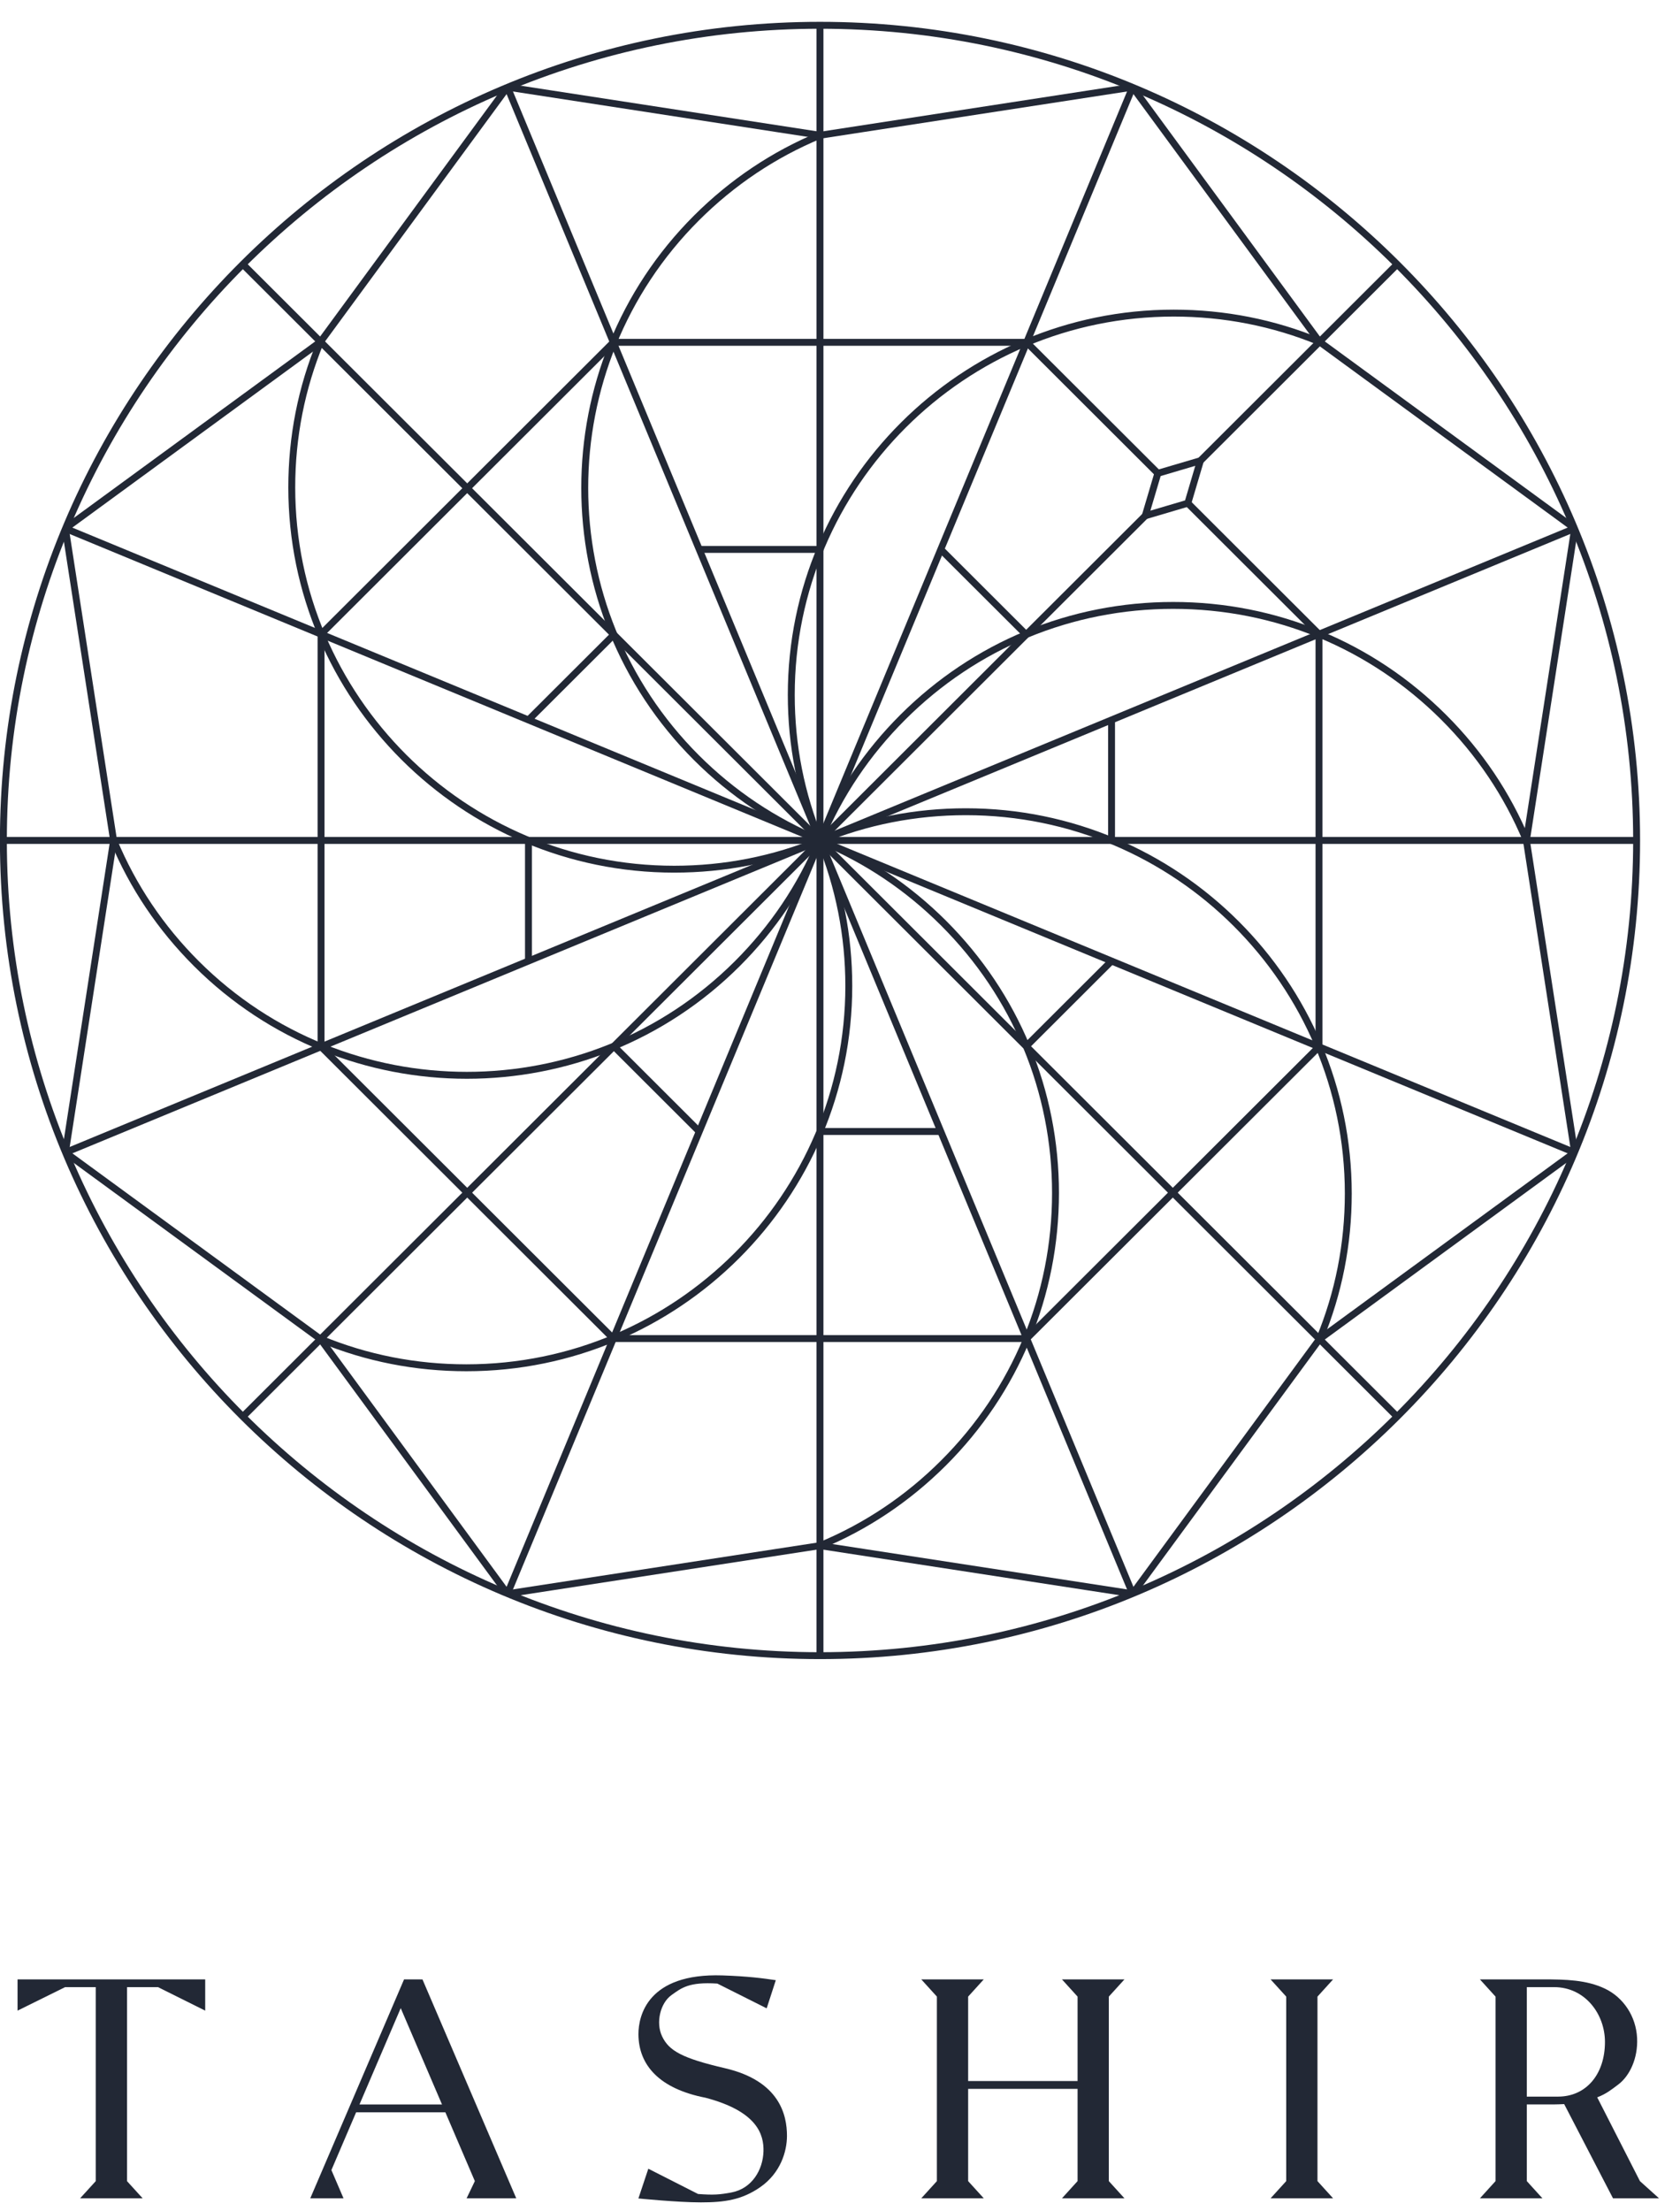
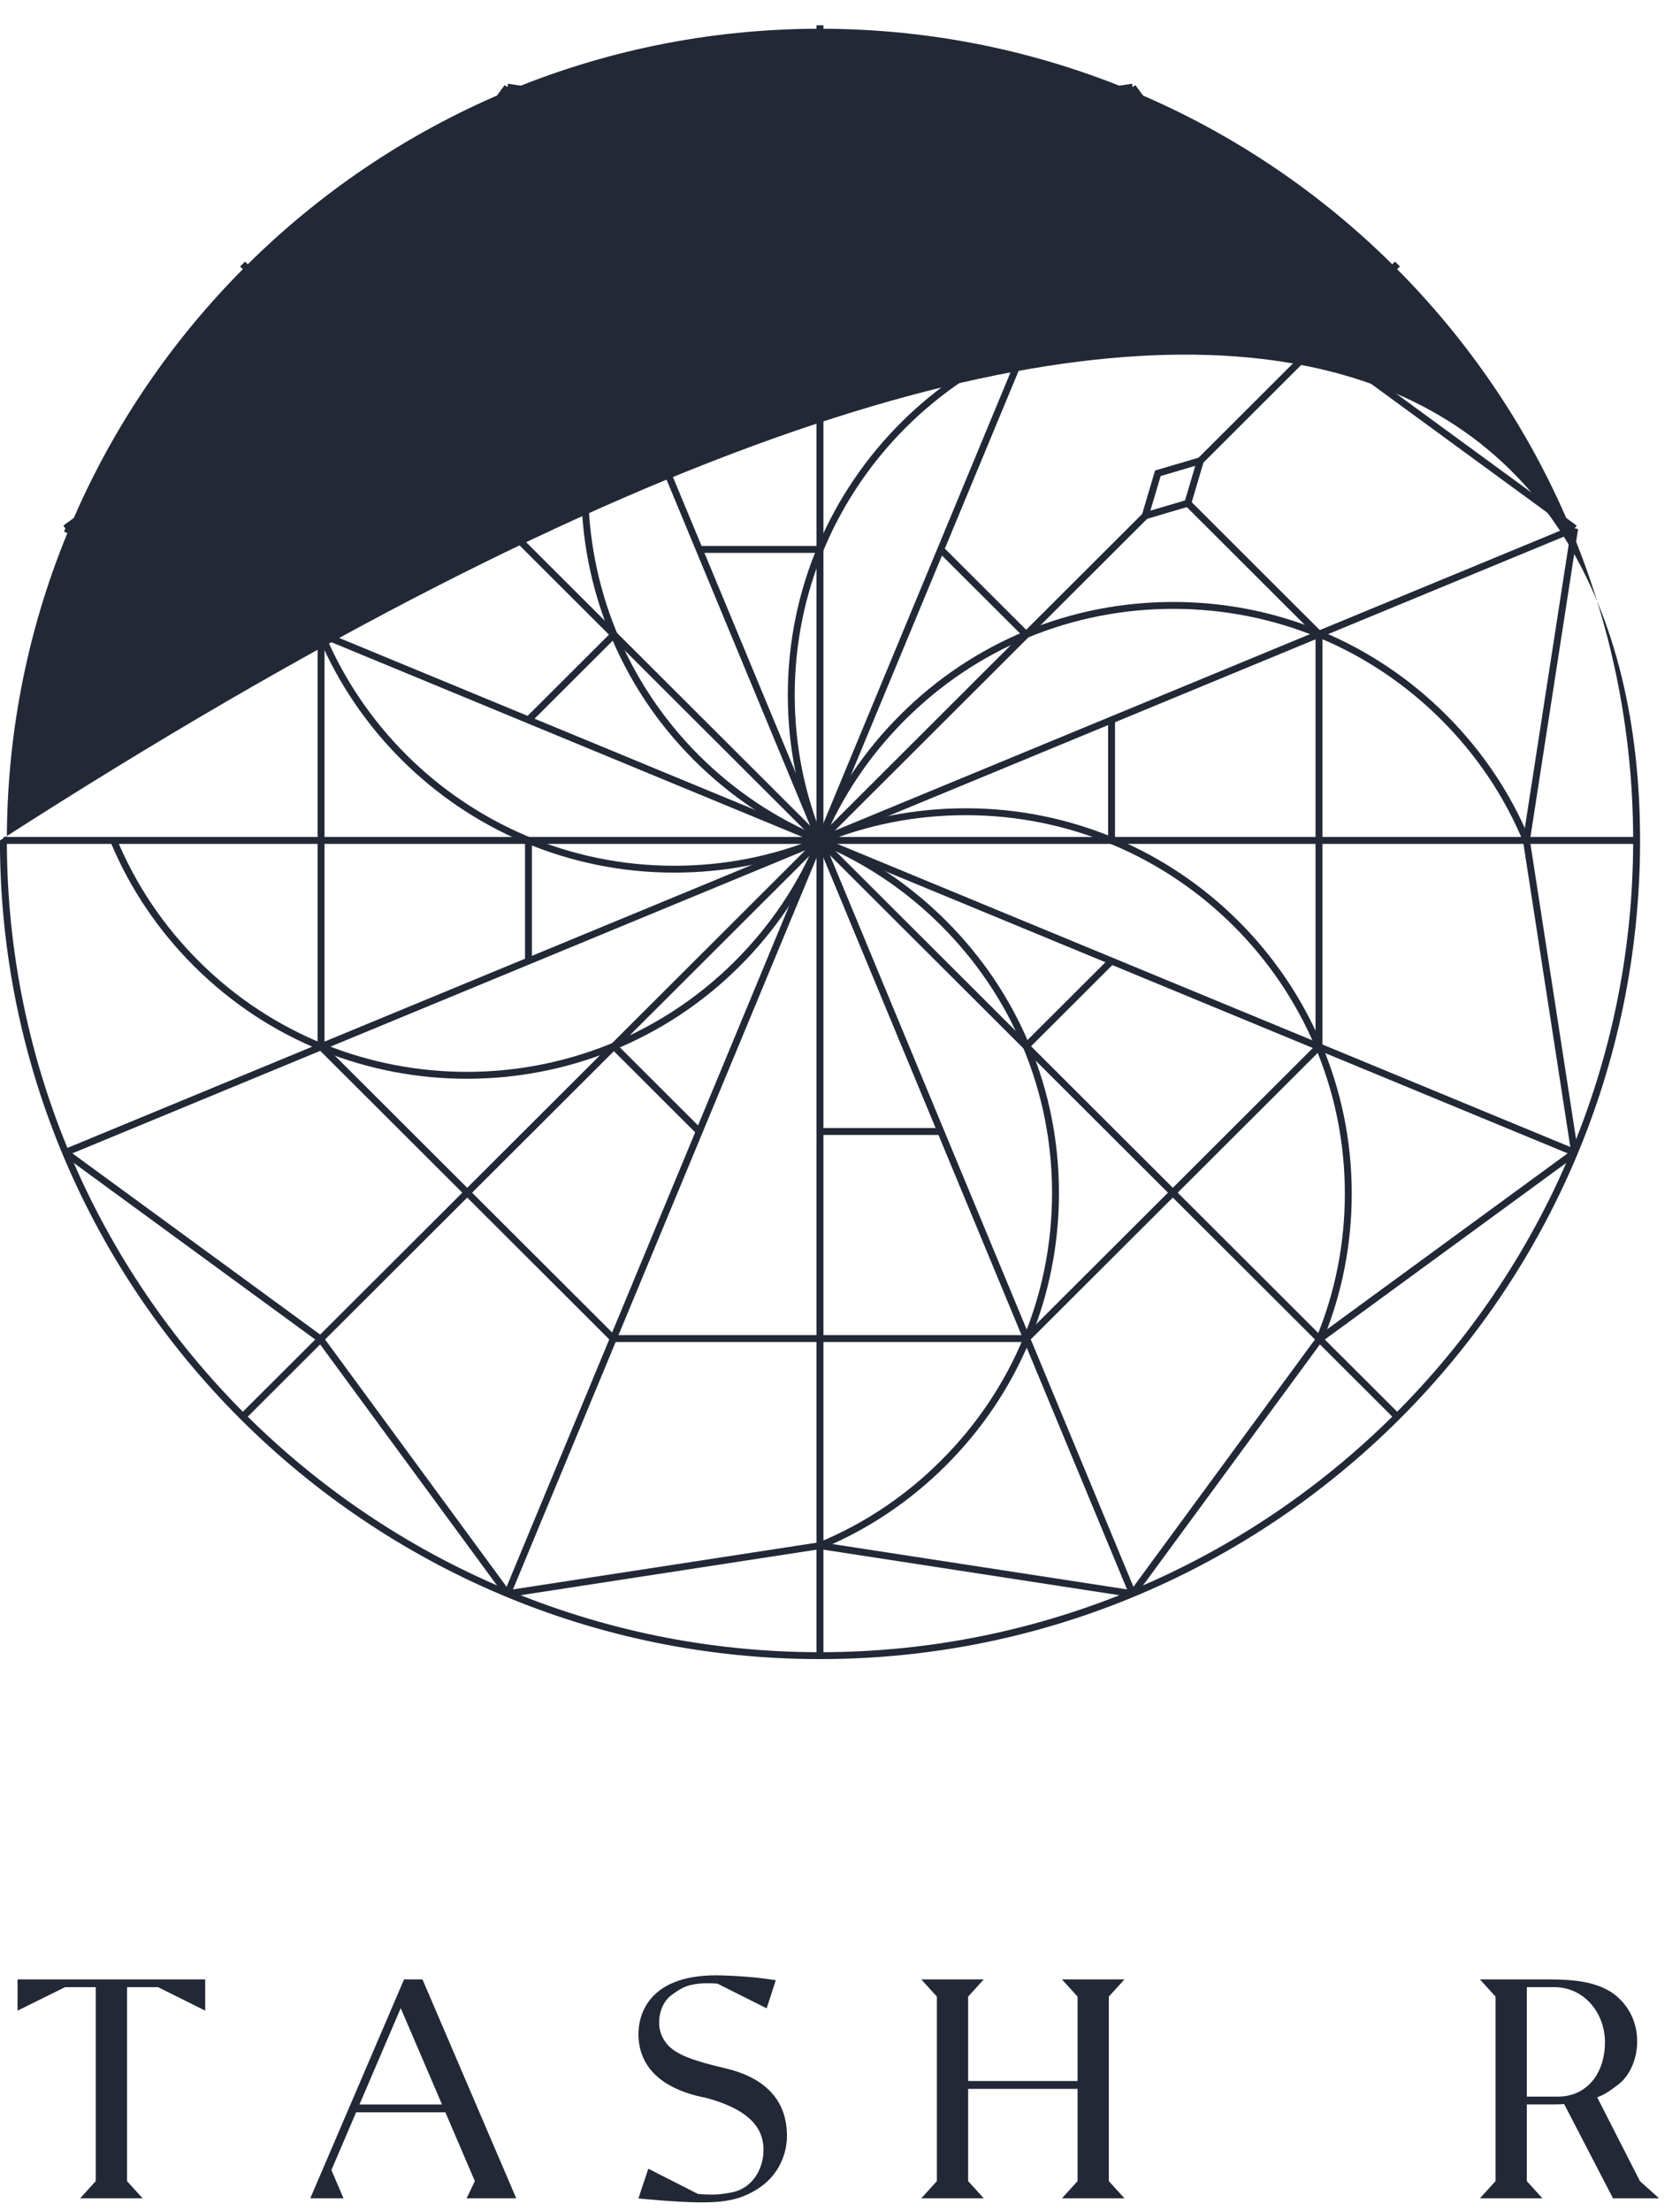
<svg xmlns="http://www.w3.org/2000/svg" width="76" height="100" viewBox="0 0 76 100" fill="none">
  <path d="M71.08 52.141L68.894 38.006L71.081 23.872L71.39 23.92L69.21 38.006L71.388 52.093L71.08 52.141Z" fill="#222835" />
  <path d="M51.362 72.166L51.11 71.982L59.58 60.445L71.142 51.991L71.326 52.244L59.804 60.669L51.362 72.166Z" fill="#222835" />
  <path d="M51.212 72.227L37.094 70.055L22.979 72.227L22.931 71.918L37.094 69.74L37.119 69.742L51.26 71.918L51.212 72.227Z" fill="#222835" />
  <path d="M22.829 72.166L14.388 60.669L2.865 52.244L3.049 51.991L14.611 60.445L14.626 60.465L23.082 71.982L22.829 72.166Z" fill="#222835" />
-   <path d="M3.111 52.141L2.802 52.093L4.981 38.007L2.802 23.92L3.111 23.872L5.296 38.007L3.111 52.141Z" fill="#222835" />
  <path d="M3.048 24.023L2.864 23.77L14.388 15.345L22.828 3.848L23.081 4.032L14.61 15.569L3.048 24.023Z" fill="#222835" />
  <path d="M37.094 6.275L22.931 4.095L22.979 3.786L37.094 5.96L51.212 3.786L51.26 4.095L37.094 6.275Z" fill="#222835" />
  <path d="M71.142 24.022L59.58 15.569L51.11 4.032L51.362 3.848L59.803 15.345L71.327 23.77L71.142 24.022Z" fill="#222835" />
-   <path d="M37.095 1.3C16.811 1.3 0.31 17.766 0.31 38.007C0.31 58.248 16.812 74.716 37.095 74.716C57.38 74.716 73.881 58.248 73.881 38.007C73.881 17.766 57.38 1.3 37.095 1.3ZM37.095 75.028C16.64 75.028 -0.003 58.419 -0.003 38.007C-0.003 17.594 16.64 0.987 37.095 0.987C57.552 0.987 74.194 17.594 74.194 38.007C74.194 58.419 57.552 75.028 37.095 75.028Z" fill="#222835" />
+   <path d="M37.095 1.3C16.811 1.3 0.31 17.766 0.31 38.007C0.31 58.248 16.812 74.716 37.095 74.716C57.38 74.716 73.881 58.248 73.881 38.007C73.881 17.766 57.38 1.3 37.095 1.3ZM37.095 75.028C16.64 75.028 -0.003 58.419 -0.003 38.007C57.552 0.987 74.194 17.594 74.194 38.007C74.194 58.419 57.552 75.028 37.095 75.028Z" fill="#222835" />
  <path d="M46.555 60.643L46.335 60.422L59.558 47.226L59.779 47.447L46.555 60.643Z" fill="#222835" />
  <path d="M59.558 28.789L53.624 22.867L53.846 22.646L59.779 28.568L59.558 28.789Z" fill="#222835" />
-   <path d="M52.267 21.513L46.335 15.592L46.555 15.371L52.49 21.293L52.267 21.513Z" fill="#222835" />
  <path d="M14.633 28.788L14.413 28.567L27.636 15.371L27.856 15.592L14.633 28.788Z" fill="#222835" />
  <path d="M27.635 60.643L14.414 47.447L14.634 47.226L27.857 60.422L27.635 60.643Z" fill="#222835" />
  <path d="M46.445 15.637H27.746V15.325H46.445V15.637Z" fill="#222835" />
  <path d="M46.445 60.689H27.746V60.377H46.445V60.689Z" fill="#222835" />
  <path d="M74.037 38.163H0.153V37.85H74.037V38.163Z" fill="#222835" />
  <path d="M37.251 74.872H36.938V1.143H37.251V74.872Z" fill="#222835" />
  <path d="M63.106 64.185L10.863 12.05L11.086 11.829L63.328 63.965L63.106 64.185Z" fill="#222835" />
  <path d="M71.174 52.263L2.896 24.043L3.017 23.754L71.294 51.975L71.174 52.263Z" fill="#222835" />
  <path d="M23.1 72.133L22.811 72.014L51.092 3.881L51.381 4L23.1 72.133Z" fill="#222835" />
  <path d="M51.092 72.133L22.811 4L23.1 3.881L51.381 72.014L51.092 72.133Z" fill="#222835" />
  <path d="M3.016 52.263L2.896 51.974L71.175 23.753L71.295 24.041L3.016 52.263Z" fill="#222835" />
  <path d="M52.506 21.528L52.041 23.093L53.609 22.63L54.072 21.065L52.506 21.528ZM51.578 23.555L52.253 21.277L54.535 20.604L53.861 22.881L51.578 23.555Z" fill="#222835" />
  <path d="M59.824 47.337H59.512V28.677H59.824V47.337Z" fill="#222835" />
  <path d="M14.68 47.337H14.367V28.677H14.68V47.337Z" fill="#222835" />
  <path d="M46.532 47.425L46.31 47.204L50.174 43.349L50.394 43.569L46.532 47.425Z" fill="#222835" />
  <path d="M46.311 28.811L42.447 24.957L42.67 24.736L46.532 28.591L46.311 28.811Z" fill="#222835" />
  <path d="M24.017 32.666L23.796 32.445L27.66 28.59L27.88 28.811L24.017 32.666Z" fill="#222835" />
  <path d="M31.521 51.279L27.659 47.424L27.88 47.203L31.742 51.058L31.521 51.279Z" fill="#222835" />
  <path d="M37.096 25.002H31.633V24.691H37.096V25.002Z" fill="#222835" />
  <path d="M42.56 51.325H37.096V51.012H42.56V51.325Z" fill="#222835" />
  <path d="M50.441 38.006H50.129V32.555H50.441V38.006Z" fill="#222835" />
  <path d="M24.063 43.458H23.751V38.006H24.063V43.458Z" fill="#222835" />
  <path d="M11.086 64.186L10.863 63.965L51.698 23.215L51.921 23.436L11.086 64.186Z" fill="#222835" />
  <path d="M54.415 20.945L54.193 20.724L63.107 11.829L63.328 12.049L54.415 20.945Z" fill="#222835" />
  <path d="M36.951 38.066C36.08 35.96 35.639 33.725 35.639 31.424C35.639 21.818 43.47 14.003 53.096 14.003C55.406 14.003 57.647 14.444 59.753 15.313L59.633 15.601C57.565 14.748 55.365 14.316 53.096 14.316C43.644 14.316 35.952 21.99 35.952 31.424C35.952 33.683 36.386 35.878 37.24 37.947L36.951 38.066Z" fill="#222835" />
-   <path d="M21.097 62.01C18.786 62.01 16.547 61.569 14.441 60.7L14.562 60.411C16.629 61.265 18.827 61.697 21.097 61.697C30.55 61.697 38.242 54.023 38.242 44.588C38.242 42.328 37.807 40.134 36.953 38.065L37.242 37.947C38.113 40.053 38.554 42.287 38.554 44.588C38.554 54.194 30.724 62.01 21.097 62.01Z" fill="#222835" />
  <path d="M59.84 60.615L59.549 60.496C60.404 58.433 60.838 56.238 60.838 53.973C60.838 44.539 53.147 36.864 43.693 36.864C41.428 36.864 39.23 37.297 37.156 38.151L37.037 37.862C39.148 36.993 41.387 36.552 43.693 36.552C53.319 36.552 61.15 44.368 61.15 53.973C61.15 56.279 60.709 58.514 59.84 60.615H59.84Z" fill="#222835" />
  <path d="M30.5 39.462C20.875 39.462 13.043 31.648 13.043 22.041C13.043 19.736 13.483 17.502 14.354 15.4L14.643 15.519C13.79 17.583 13.355 19.778 13.355 22.041C13.355 31.475 21.046 39.151 30.5 39.151C32.766 39.151 34.965 38.717 37.036 37.864L37.155 38.152C35.047 39.021 32.807 39.462 30.5 39.462Z" fill="#222835" />
  <path d="M37.24 38.067L36.951 37.947C37.828 35.842 39.099 33.951 40.729 32.325C44.027 29.034 48.411 27.222 53.074 27.222C57.738 27.222 62.121 29.034 65.418 32.325C67.052 33.955 68.322 35.846 69.196 37.946L68.908 38.066C68.049 36.003 66.802 34.147 65.197 32.545C61.959 29.314 57.653 27.534 53.074 27.534C48.495 27.534 44.189 29.314 40.952 32.545C39.349 34.143 38.101 36.001 37.239 38.067H37.24Z" fill="#222835" />
  <path d="M21.119 48.784C16.648 48.784 12.18 47.086 8.776 43.69C7.142 42.06 5.871 40.168 4.997 38.068L5.286 37.948C6.144 40.011 7.392 41.868 8.996 43.469C15.682 50.139 26.558 50.139 33.243 43.469C34.844 41.872 36.093 40.014 36.954 37.947L37.243 38.067C36.366 40.17 35.094 42.063 33.465 43.69C30.061 47.086 25.59 48.784 21.119 48.784H21.119Z" fill="#222835" />
  <path d="M37.158 70.042L37.038 69.753C39.107 68.896 40.968 67.649 42.57 66.049C45.809 62.818 47.593 58.522 47.593 53.952C47.593 49.382 45.809 45.086 42.57 41.852C40.97 40.255 39.107 39.009 37.038 38.151L37.158 37.863C39.265 38.737 41.161 40.006 42.793 41.633C46.09 44.923 47.905 49.298 47.905 53.952C47.905 58.605 46.09 62.98 42.793 66.27C41.159 67.899 39.265 69.168 37.158 70.041V70.042Z" fill="#222835" />
  <path d="M37.035 38.151C34.927 37.276 33.032 36.007 31.401 34.381C24.594 27.588 24.594 16.536 31.401 9.743C33.035 8.114 34.929 6.846 37.035 5.974L37.155 6.262C35.088 7.118 33.227 8.364 31.622 9.964C24.938 16.635 24.938 27.489 31.622 34.16C33.224 35.758 35.085 37.004 37.155 37.863L37.035 38.151V38.151Z" fill="#222835" />
  <path d="M28.88 99.418C28.88 99.418 30.648 99.596 31.709 99.596C32.77 99.596 33.562 99.485 34.395 98.905C35.309 98.269 35.601 97.294 35.601 96.587C35.601 95.658 35.28 94.107 32.799 93.529C30.866 93.079 30.263 92.745 29.951 92.086C29.66 91.474 29.865 90.587 30.376 90.222C30.82 89.906 31.154 89.616 32.453 89.702L34.683 90.821L35.096 89.548C34.511 89.46 33.832 89.371 32.681 89.332C29.288 89.22 28.88 91.171 28.882 91.99C28.886 93.405 29.85 94.462 31.913 94.863C34.26 95.48 34.561 96.529 34.538 97.294C34.513 98.114 34.026 98.974 33.082 99.149C32.557 99.246 32.278 99.27 31.578 99.216L29.329 98.074L28.88 99.418H28.88Z" fill="#222835" />
  <path d="M0.794 89.511V90.925L2.943 89.863H4.331V98.635L3.623 99.413H6.454L5.746 98.635V89.863H7.149L9.283 90.925V89.511H0.794Z" fill="#222835" />
  <path d="M14.036 99.412H15.54L14.992 98.135L16.11 95.523H20.148L21.481 98.634L21.108 99.412L23.354 99.411L19.112 89.513L18.279 89.511L14.036 99.412ZM18.128 90.812L19.996 95.169H16.262L18.128 90.812Z" fill="#222835" />
-   <path d="M57.478 89.511L58.186 90.29V98.634L57.478 99.413H60.307L59.6 98.634V90.29L60.307 89.511H57.478Z" fill="#222835" />
  <path d="M48.04 89.511L48.747 90.29V94.108H43.797V90.29L44.504 89.511H41.676L42.383 90.29V98.634L41.676 99.413H44.505L43.797 98.634V94.462H48.747V98.634L48.04 99.413H50.869L50.161 98.634V90.29L50.869 89.511H48.04Z" fill="#222835" />
  <path d="M75.053 99.413L74.188 98.635L72.255 94.846C72.663 94.689 72.888 94.506 73.207 94.266C73.717 93.884 74.104 93.088 74.059 92.165C74.012 91.18 73.439 90.328 72.605 89.93C71.77 89.533 70.838 89.511 69.777 89.511H66.948L67.655 90.29V98.634L66.948 99.413H69.777L69.07 98.634V95.167H69.987C70.168 95.167 70.445 95.169 70.76 95.151L72.97 99.413H75.053H75.053ZM69.07 94.813V89.862H70.305C71.7 89.862 72.605 91.072 72.605 92.342C72.605 93.805 71.753 94.813 70.483 94.813H69.07Z" fill="#222835" />
</svg>